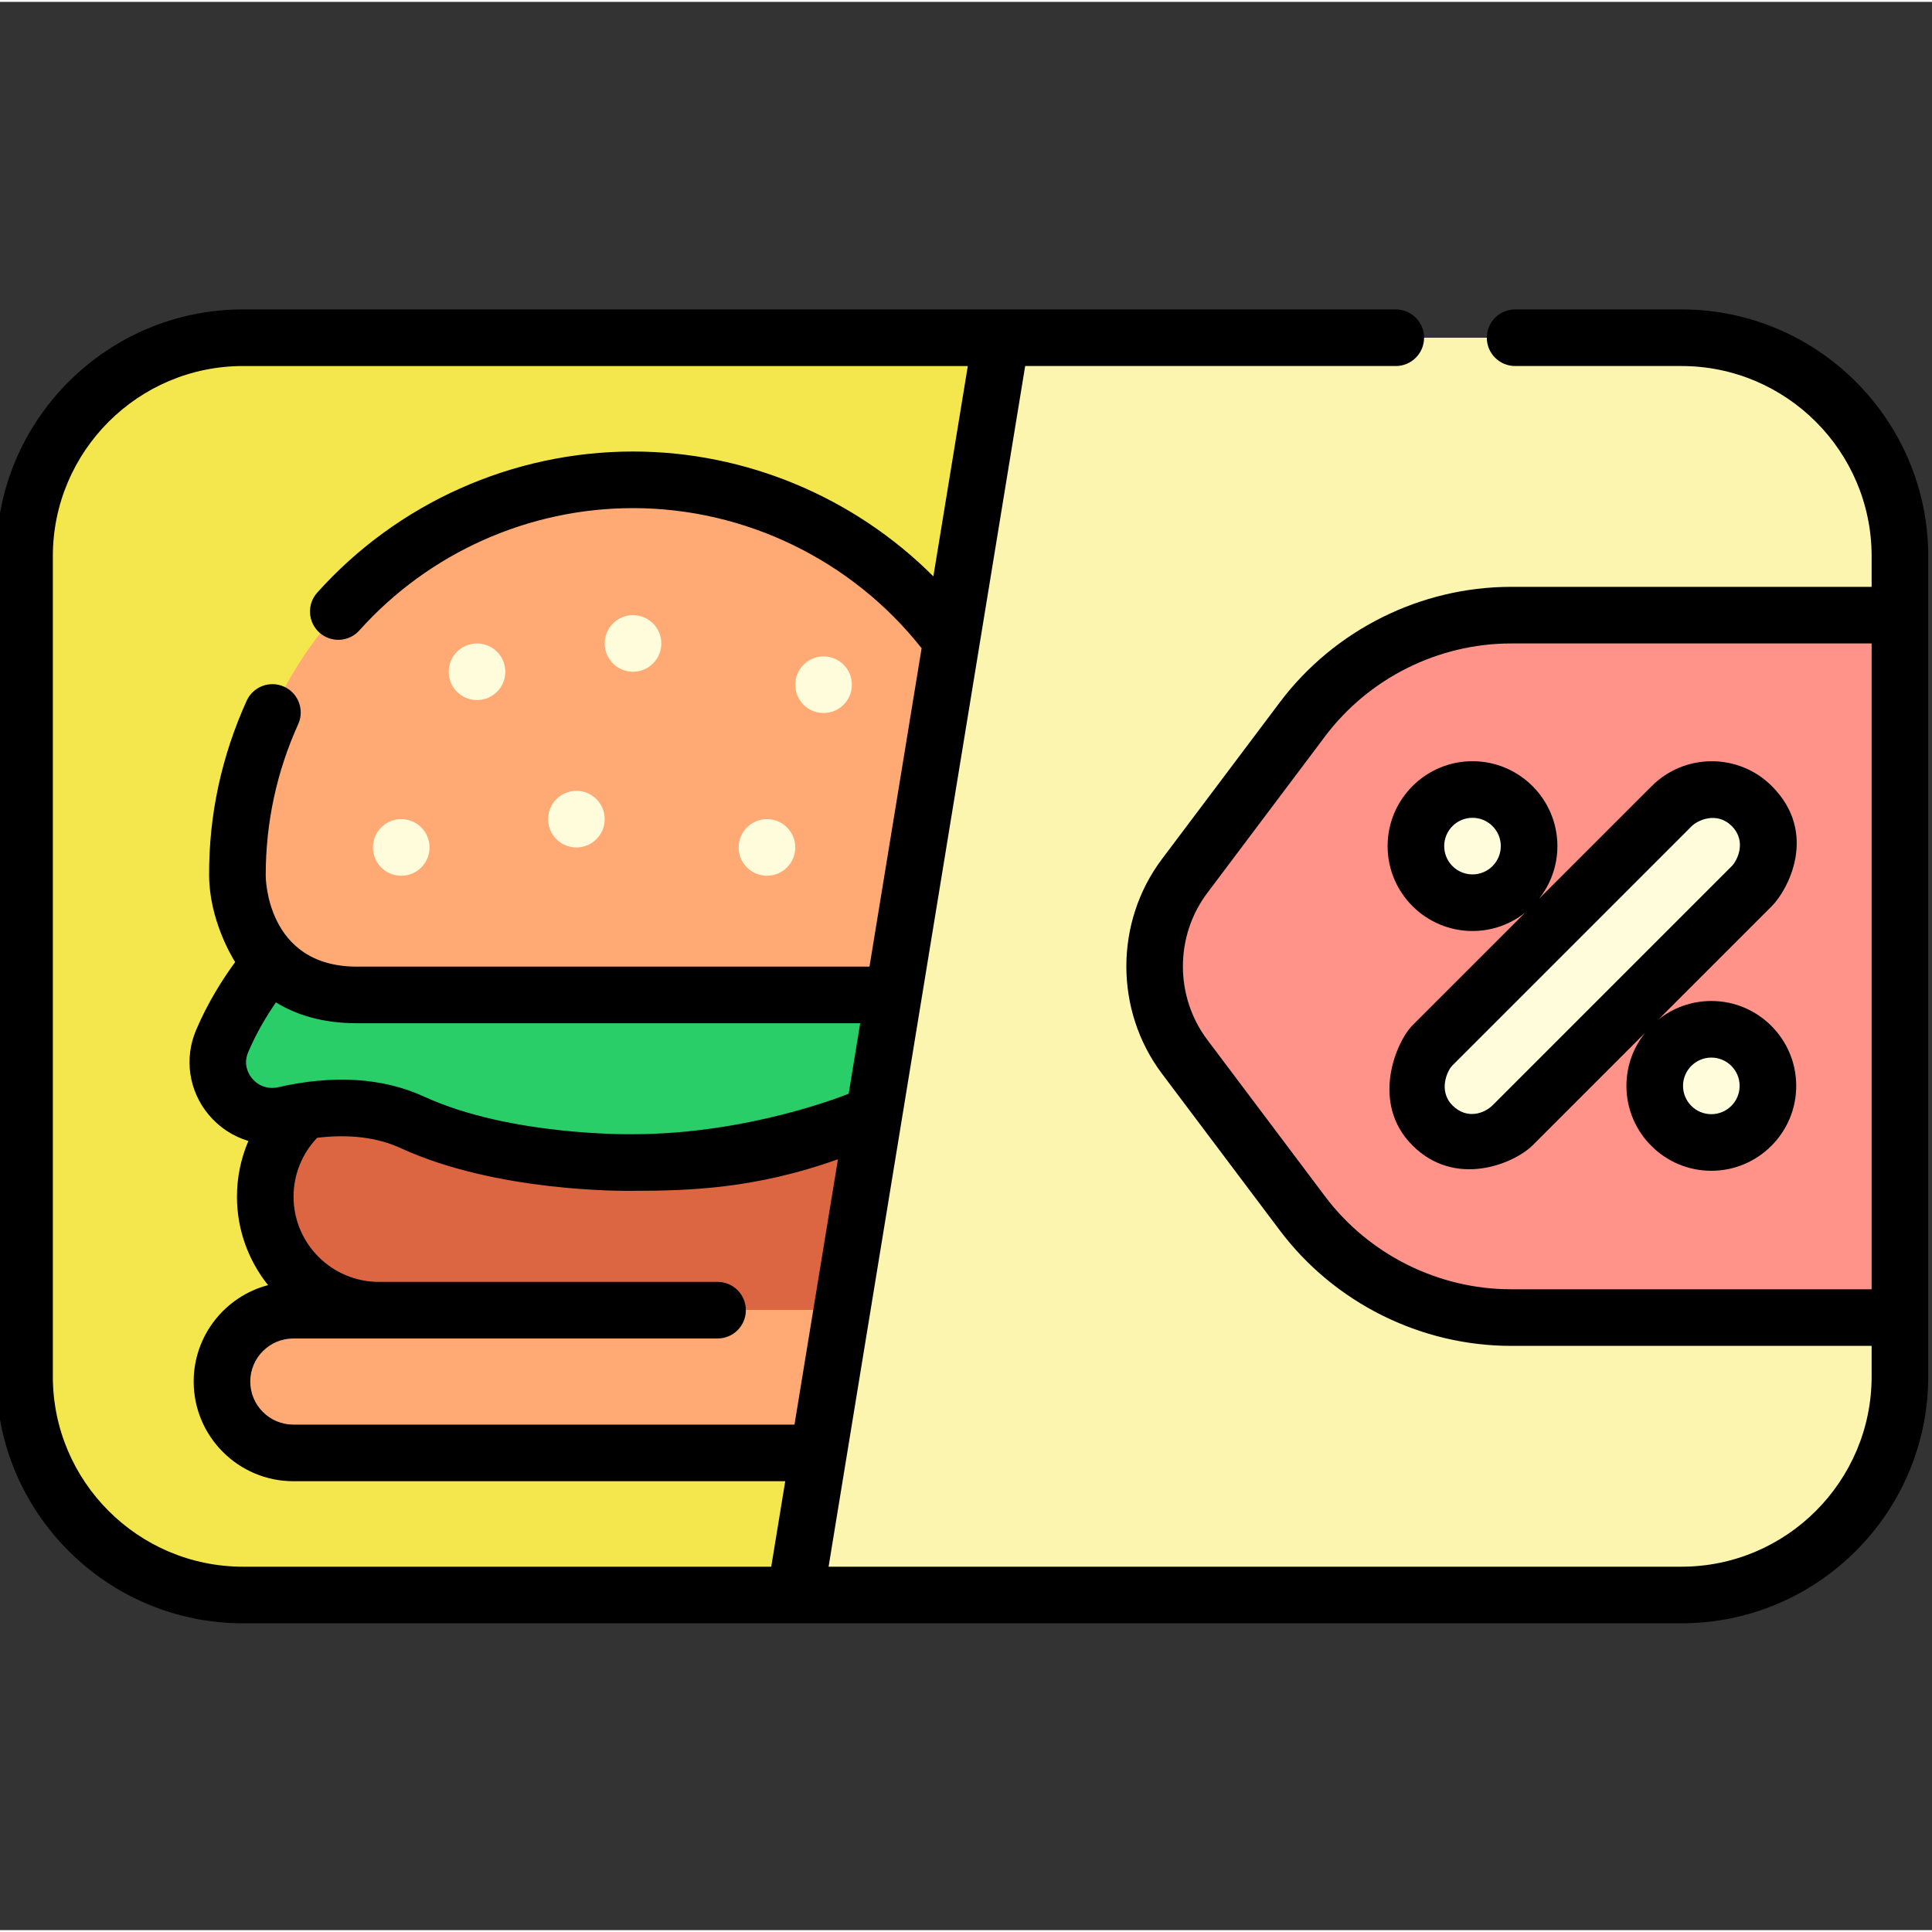
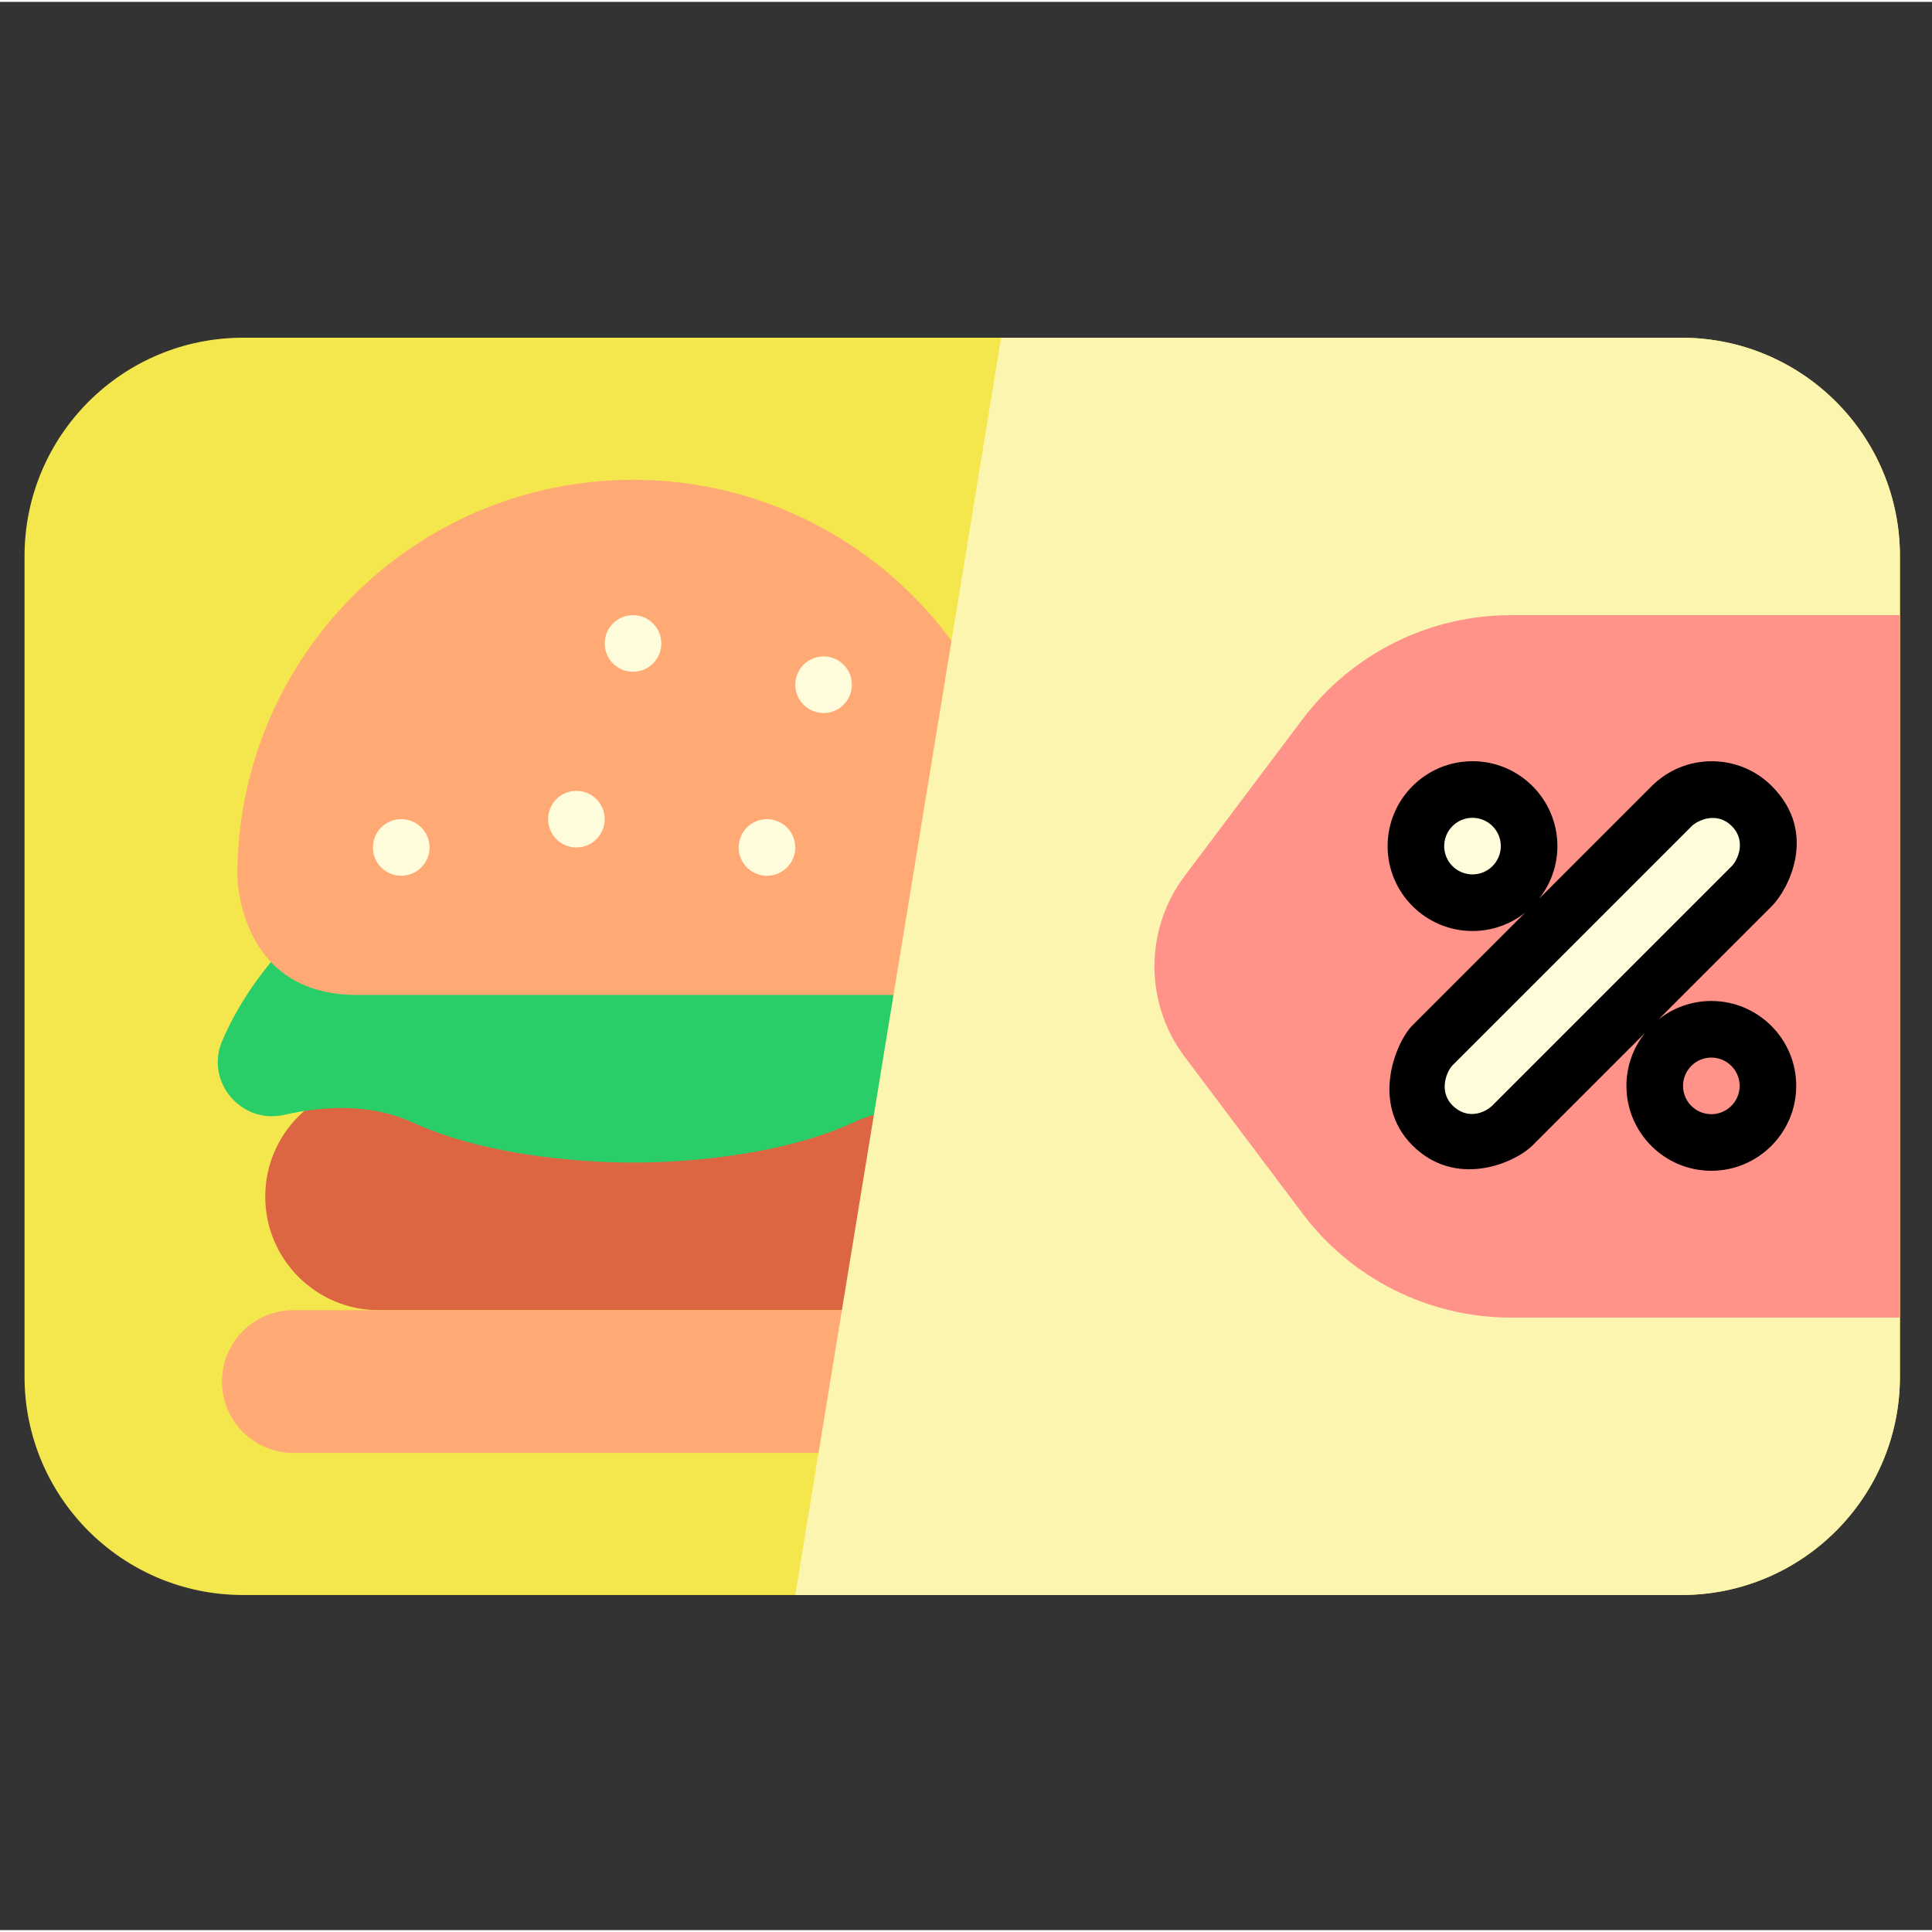
<svg xmlns="http://www.w3.org/2000/svg" height="511pt" viewBox="1 -81 511.999 511" width="511pt">
  <rect x="1" y="-81" width="511.999" height="511" fill="#333333" stroke="none" />
  <path d="m446.602 341.191h-381.203c-31.977 0-57.898-25.922-57.898-57.898v-217.395c0-31.977 25.922-57.898 57.898-57.898h381.203c31.977 0 57.898 25.922 57.898 57.898v217.395c0 31.977-25.922 57.898-57.898 57.898zm0 0" fill="#f4e74d" />
  <path d="m236.117 265.711h-134.727c-16.621 0-30.098-13.473-30.098-30.094 0-16.625 13.477-30.098 30.098-30.098h134.727c16.621 0 30.098 13.473 30.098 30.098 0 16.621-13.477 30.094-30.098 30.094zm0 0" fill="#dd6642" />
  <path d="m255.059 163.516h-172.613s-14.465 11.836-22.574 30.879c-4.586 10.773 5.07 22.141 16.484 19.547 10.336-2.352 22.836-3.102 33.969 2.016 24.562 11.285 58.43 10.621 58.43 10.621s33.863.664 58.426-10.621c11.133-5.117 23.633-4.367 33.969-2.016 11.418 2.594 21.07-8.773 16.484-19.547-8.105-19.043-22.574-30.879-22.574-30.879zm0 0" fill="#29ce69" />
  <path d="m241.914 182.168h-146.32c-31.68 0-31.68-31.676-31.68-31.676 0-57.898 46.938-104.836 104.84-104.836 57.898 0 104.836 46.938 104.836 104.836 0 0 0 31.676-31.676 31.676zm0 0" fill="#ffaa75" />
  <path d="m258.77 303.539h-180.035c-10.445 0-18.91-8.469-18.91-18.914s8.465-18.91 18.91-18.91h180.035c10.445 0 18.914 8.465 18.914 18.91s-8.469 18.914-18.914 18.914zm0 0" fill="#ffaa75" />
  <path d="m446.602 8h-180.297l-54.551 333.191h234.848c31.977 0 57.898-25.922 57.898-57.898v-217.395c0-31.977-25.922-57.898-57.898-57.898zm0 0" fill="#fcf5af" />
  <path d="m401.43 267.668h103.07v-186.145h-103.07c-21.727 0-42.188 10.215-55.246 27.578l-31.242 41.543c-10.668 14.188-10.668 33.719 0 47.902l31.242 41.543c13.059 17.367 33.52 27.578 55.246 27.578zm0 0" fill="#ff938a" />
  <g fill="#fffcdc">
-     <path d="m134.91 96.523c0 4.141-3.355 7.5-7.5 7.5-4.141 0-7.5-3.359-7.5-7.5 0-4.145 3.359-7.5 7.5-7.5 4.145 0 7.5 3.355 7.5 7.5zm0 0" />
    <path d="m176.254 89.023c0 4.141-3.359 7.5-7.5 7.5-4.145 0-7.5-3.359-7.5-7.5 0-4.145 3.355-7.5 7.5-7.5 4.141 0 7.5 3.355 7.5 7.5zm0 0" />
    <path d="m211.754 143.082c0 4.145-3.359 7.5-7.5 7.5-4.145 0-7.5-3.355-7.5-7.5 0-4.141 3.355-7.5 7.5-7.5 4.141 0 7.5 3.359 7.5 7.5zm0 0" />
    <path d="m161.254 135.582c0 4.145-3.359 7.5-7.5 7.5-4.145 0-7.5-3.355-7.5-7.5 0-4.141 3.355-7.5 7.5-7.5 4.141 0 7.5 3.359 7.5 7.5zm0 0" />
-     <path d="m226.754 99.957c0 4.145-3.359 7.5-7.5 7.5-4.145 0-7.5-3.355-7.5-7.5 0-4.141 3.355-7.5 7.5-7.5 4.141 0 7.5 3.359 7.5 7.5zm0 0" />
+     <path d="m226.754 99.957c0 4.145-3.359 7.5-7.5 7.5-4.145 0-7.5-3.355-7.5-7.5 0-4.141 3.355-7.5 7.5-7.5 4.141 0 7.5 3.359 7.5 7.5m0 0" />
    <path d="m114.832 143.082c0 4.145-3.355 7.5-7.5 7.5-4.141 0-7.5-3.355-7.5-7.5 0-4.141 3.359-7.5 7.5-7.5 4.145 0 7.5 3.359 7.5 7.5zm0 0" />
    <path d="m380.621 216.742c-5.859-5.855-5.859-15.355 0-21.211l63.41-63.41c5.855-5.859 15.355-5.859 21.211 0 5.859 5.855 5.859 15.352 0 21.211l-63.41 63.41c-9.352 8.977-18.281 2.93-21.211 0zm0 0" />
-     <path d="m469.637 206.465c0 8.285-6.715 15-15 15-8.285 0-15-6.715-15-15 0-8.281 6.715-15 15-15 8.285 0 15 6.719 15 15zm0 0" />
    <path d="m406.227 142.727c0 8.285-6.715 15-15 15-8.285 0-15-6.715-15-15 0-8.285 6.715-15 15-15 8.285 0 15 6.715 15 15zm0 0" />
  </g>
-   <path d="m446.602.5h-44.082c-4.141 0-7.5 3.359-7.5 7.5 0 4.145 3.359 7.5 7.5 7.5h44.082c27.789 0 50.398 22.609 50.398 50.398v8.125h-95.57c-23.949 0-46.844 11.426-61.242 30.57l-31.242 41.543c-12.602 16.758-12.602 40.16 0 56.918l31.242 41.543c14.398 19.141 37.293 30.57 61.242 30.57h95.57v8.125c0 27.789-22.609 50.398-50.398 50.398h-226.02l52.098-318.191h98.215c4.141 0 7.5-3.359 7.5-7.5 0-4.145-3.359-7.5-7.5-7.5h-305.496c-36.059 0-65.398 29.34-65.398 65.402v217.391c0 36.062 29.34 65.398 65.398 65.398h381.203c36.059 0 65.398-29.336 65.398-65.398v-217.391c0-36.062-29.34-65.402-65.398-65.402zm-220.695 207.844c-.629.254-26.426 10.734-57.301 10.734-.32 0-32.41.512-55.148-9.938-10.941-5.027-23.98-5.875-38.762-2.516-2.598.59-5.176-.277-6.883-2.32-.797-.957-2.496-3.547-1.039-6.973 2.129-5 4.762-9.453 7.344-13.191 5.332 3.289 12.32 5.527 21.477 5.527h133.367zm-20.523 125.348h-139.984c-27.789 0-50.398-22.609-50.398-50.398v-217.391c0-27.793 22.609-50.402 50.398-50.402h192.078l-9.125 55.75c-20.93-20.957-49.629-33.094-79.598-33.094-31.891 0-62.395 13.629-83.691 37.398-2.766 3.082-2.504 7.824.582 10.59 3.082 2.766 7.824 2.504 10.59-.582 18.453-20.594 44.887-32.406 72.52-32.406 29.762 0 58.082 13.82 76.48 37.133l-13.816 84.379h-135.824c-24.301 0-24.18-24.148-24.18-24.176 0-13.977 2.898-27.465 8.613-40.086 1.707-3.773.031-8.219-3.742-9.93-3.773-1.707-8.219-.031-9.926 3.742-6.598 14.578-10.02 30.148-9.945 46.273.059 11.746 6.086 21.695 6.906 22.961-3.551 4.855-7.348 10.953-10.348 18.004-3.215 7.551-1.938 16.156 3.328 22.461 2.82 3.375 6.488 5.738 10.52 6.953-1.969 4.609-3.027 9.613-3.027 14.742 0 8.867 3.094 17.023 8.246 23.461-11.332 2.969-19.715 13.297-19.715 25.547 0 14.566 11.848 26.414 26.41 26.414h130.359zm-126.648-37.656c-6.293 0-11.414-5.117-11.414-11.41s5.121-11.414 11.414-11.414h112.422c4.145 0 7.5-3.355 7.5-7.5 0-4.141-3.355-7.5-7.5-7.5h-89.766c-12.461 0-22.598-10.137-22.598-22.598 0-5.828 2.258-11.398 6.246-15.586 8.508-1.023 15.938-.113 22.156 2.742 25.246 11.602 58.715 11.359 61.559 11.309 14.684 0 32.438-.512 54.309-8.367l-11.516 70.324zm418.266-35.867h-95.57c-19.262 0-37.672-9.191-49.254-24.586l-31.242-41.543c-8.609-11.449-8.609-27.438 0-38.887l31.242-41.543c11.578-15.395 29.992-24.586 49.254-24.586h95.57zm0 0" />
  <path d="m368.727 142.727c0 12.406 10.094 22.5 22.5 22.5 5.281 0 10.137-1.832 13.98-4.891l-29.891 29.891c-4.25 4.25-11.301 20.52 0 31.82 11.301 11.301 26.672 4.945 31.711.105.035-.035.074-.07.109-.105l29.84-29.844c-3.098 3.855-4.957 8.75-4.957 14.066 0 12.406 10.094 22.5 22.5 22.5s22.5-10.094 22.5-22.5-10.094-22.5-22.5-22.5c-5.32 0-10.211 1.859-14.066 4.957l30.094-30.09c4.25-4.25 12.453-19.367 0-31.82-8.773-8.773-23.047-8.773-31.82 0l-29.891 29.891c3.059-3.844 4.891-8.699 4.891-13.98 0-12.406-10.094-22.5-22.5-22.5s-22.5 10.094-22.5 22.5zm85.793 56.043c4.137 0 7.5 3.363 7.5 7.5s-3.363 7.5-7.5 7.5c-4.133 0-7.5-3.363-7.5-7.5 0-4.133 3.367-7.5 7.5-7.5zm-5.184-61.348c1.414-1.418 6.555-4.047 10.605 0 4.047 4.047 1.414 9.191 0 10.605l-63.352 63.352c-2.203 2.203-6.832 3.898-10.668.062-3.836-3.84-1.414-9.191 0-10.605zm-50.609 5.305c0 4.137-3.363 7.5-7.5 7.5-4.137 0-7.5-3.363-7.5-7.5 0-4.137 3.363-7.5 7.5-7.5 4.137 0 7.5 3.363 7.5 7.5zm0 0" />
</svg>